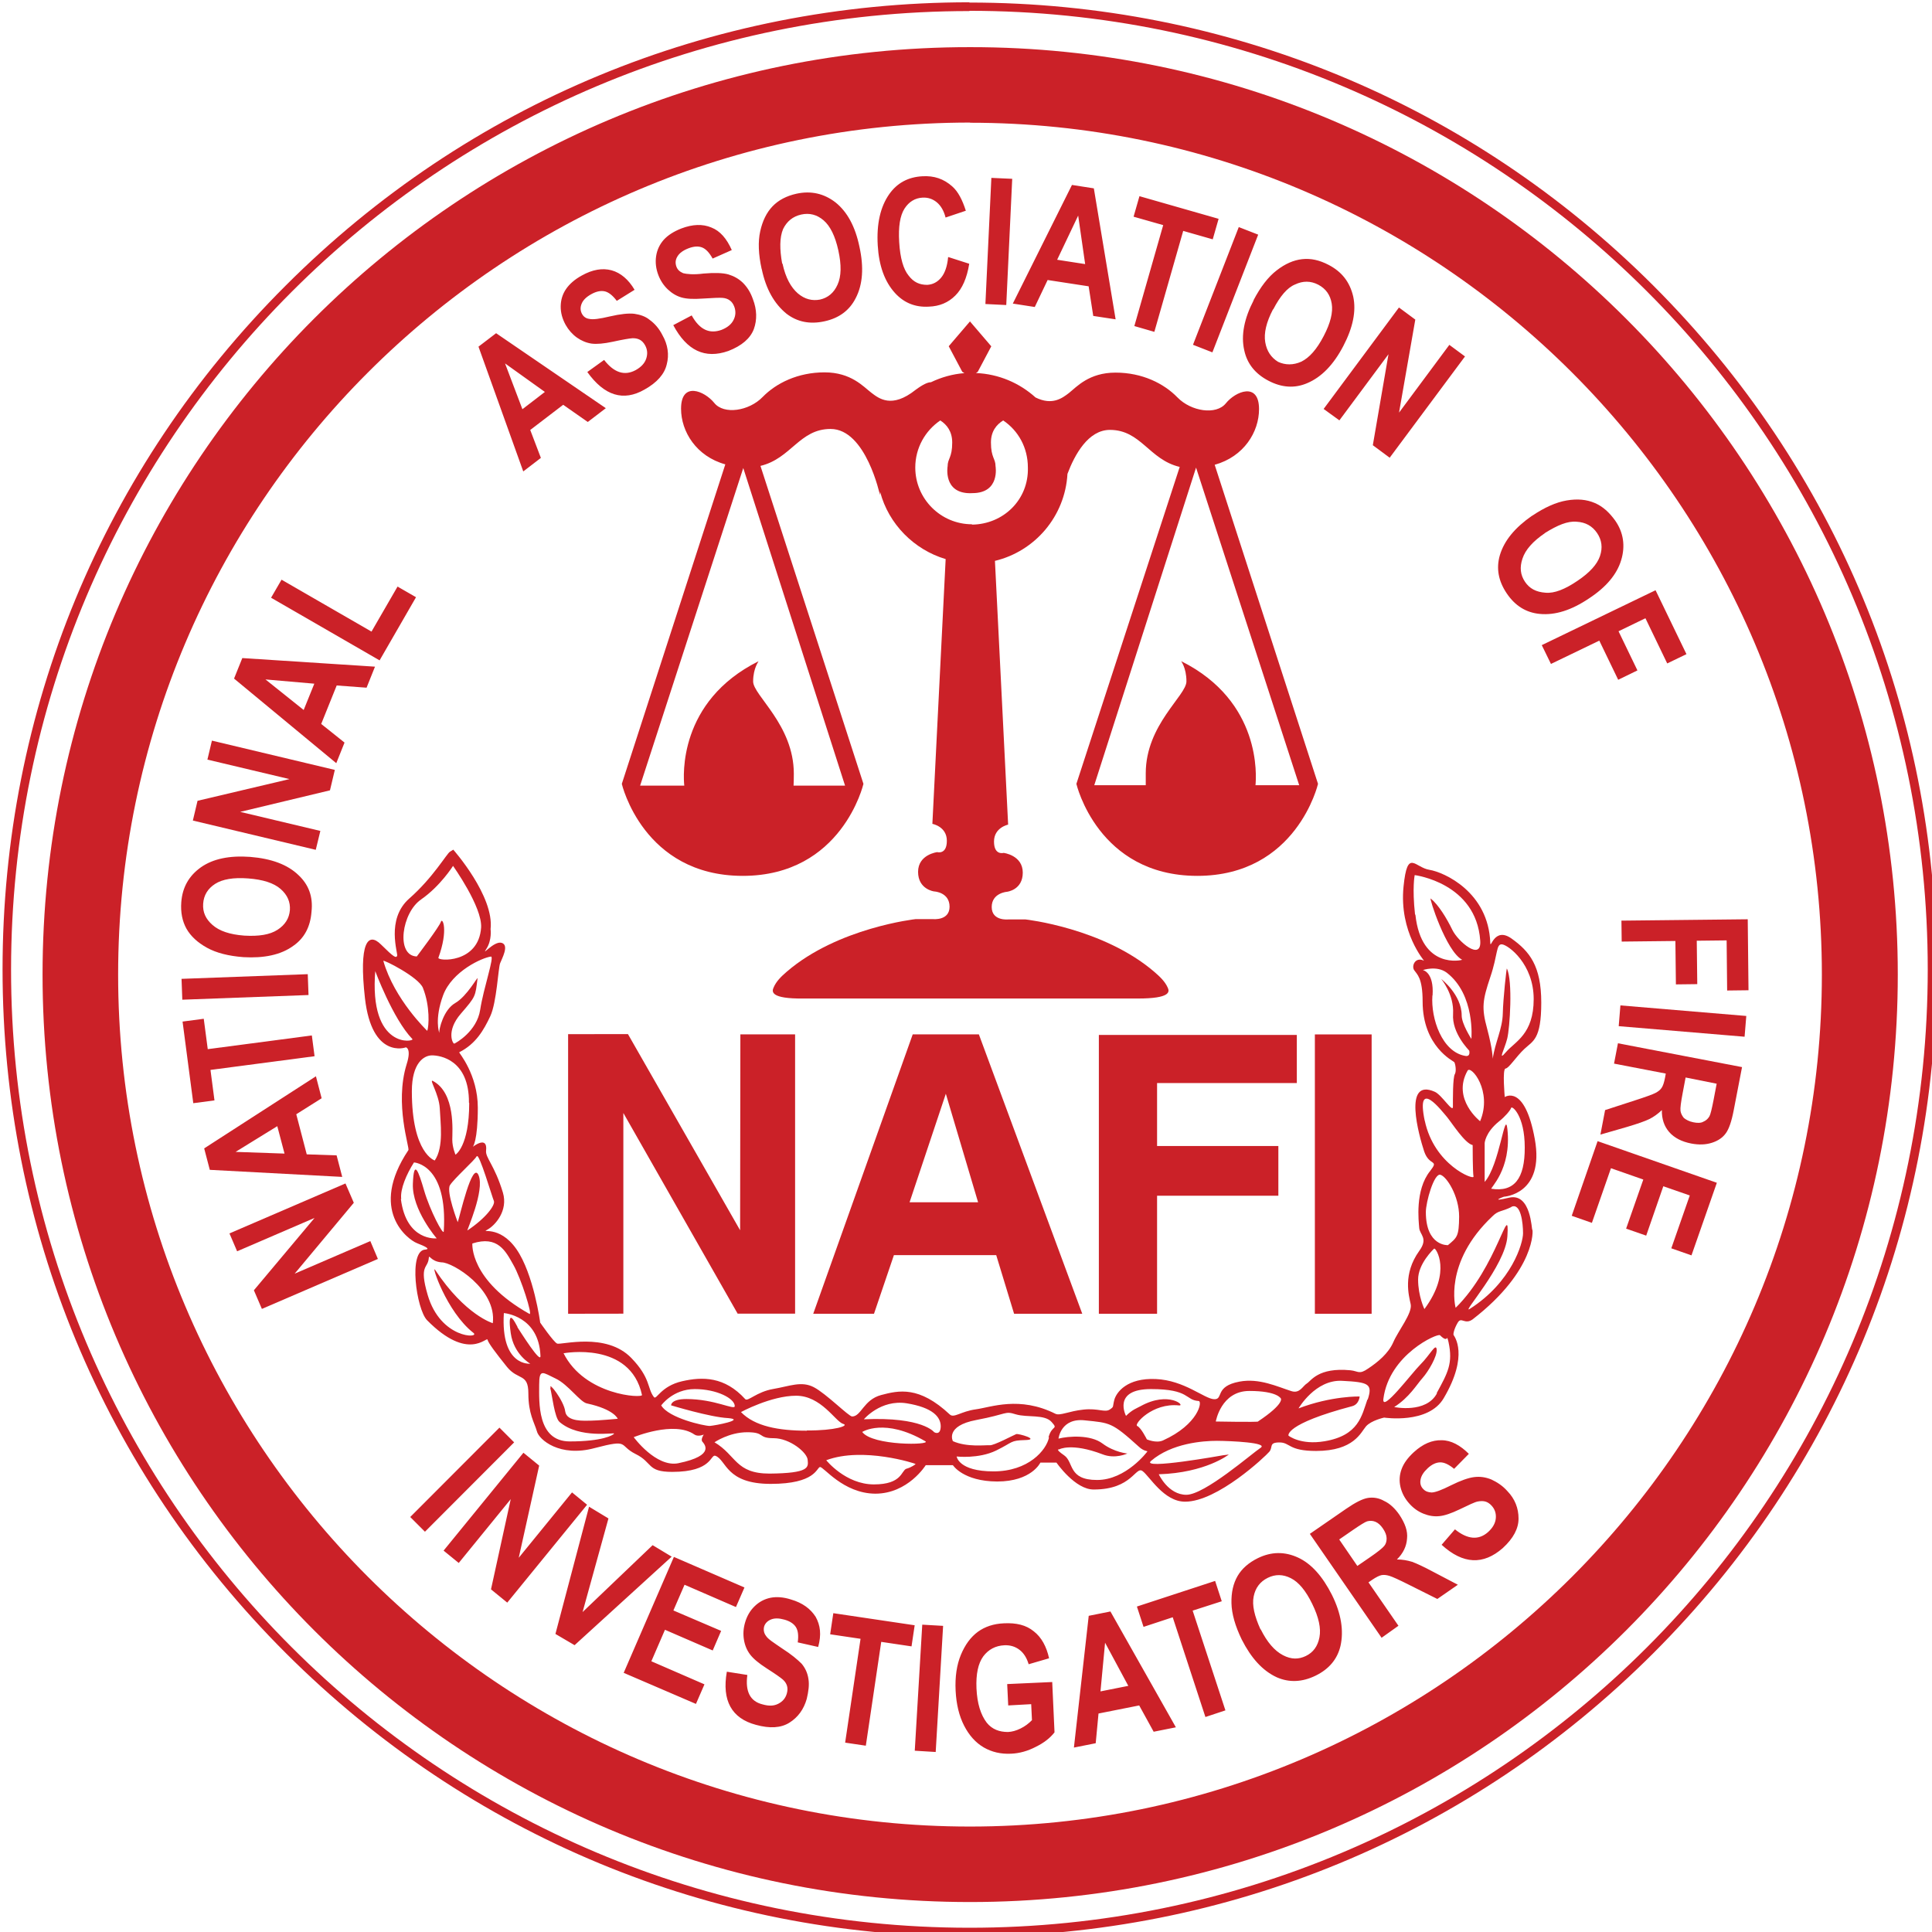
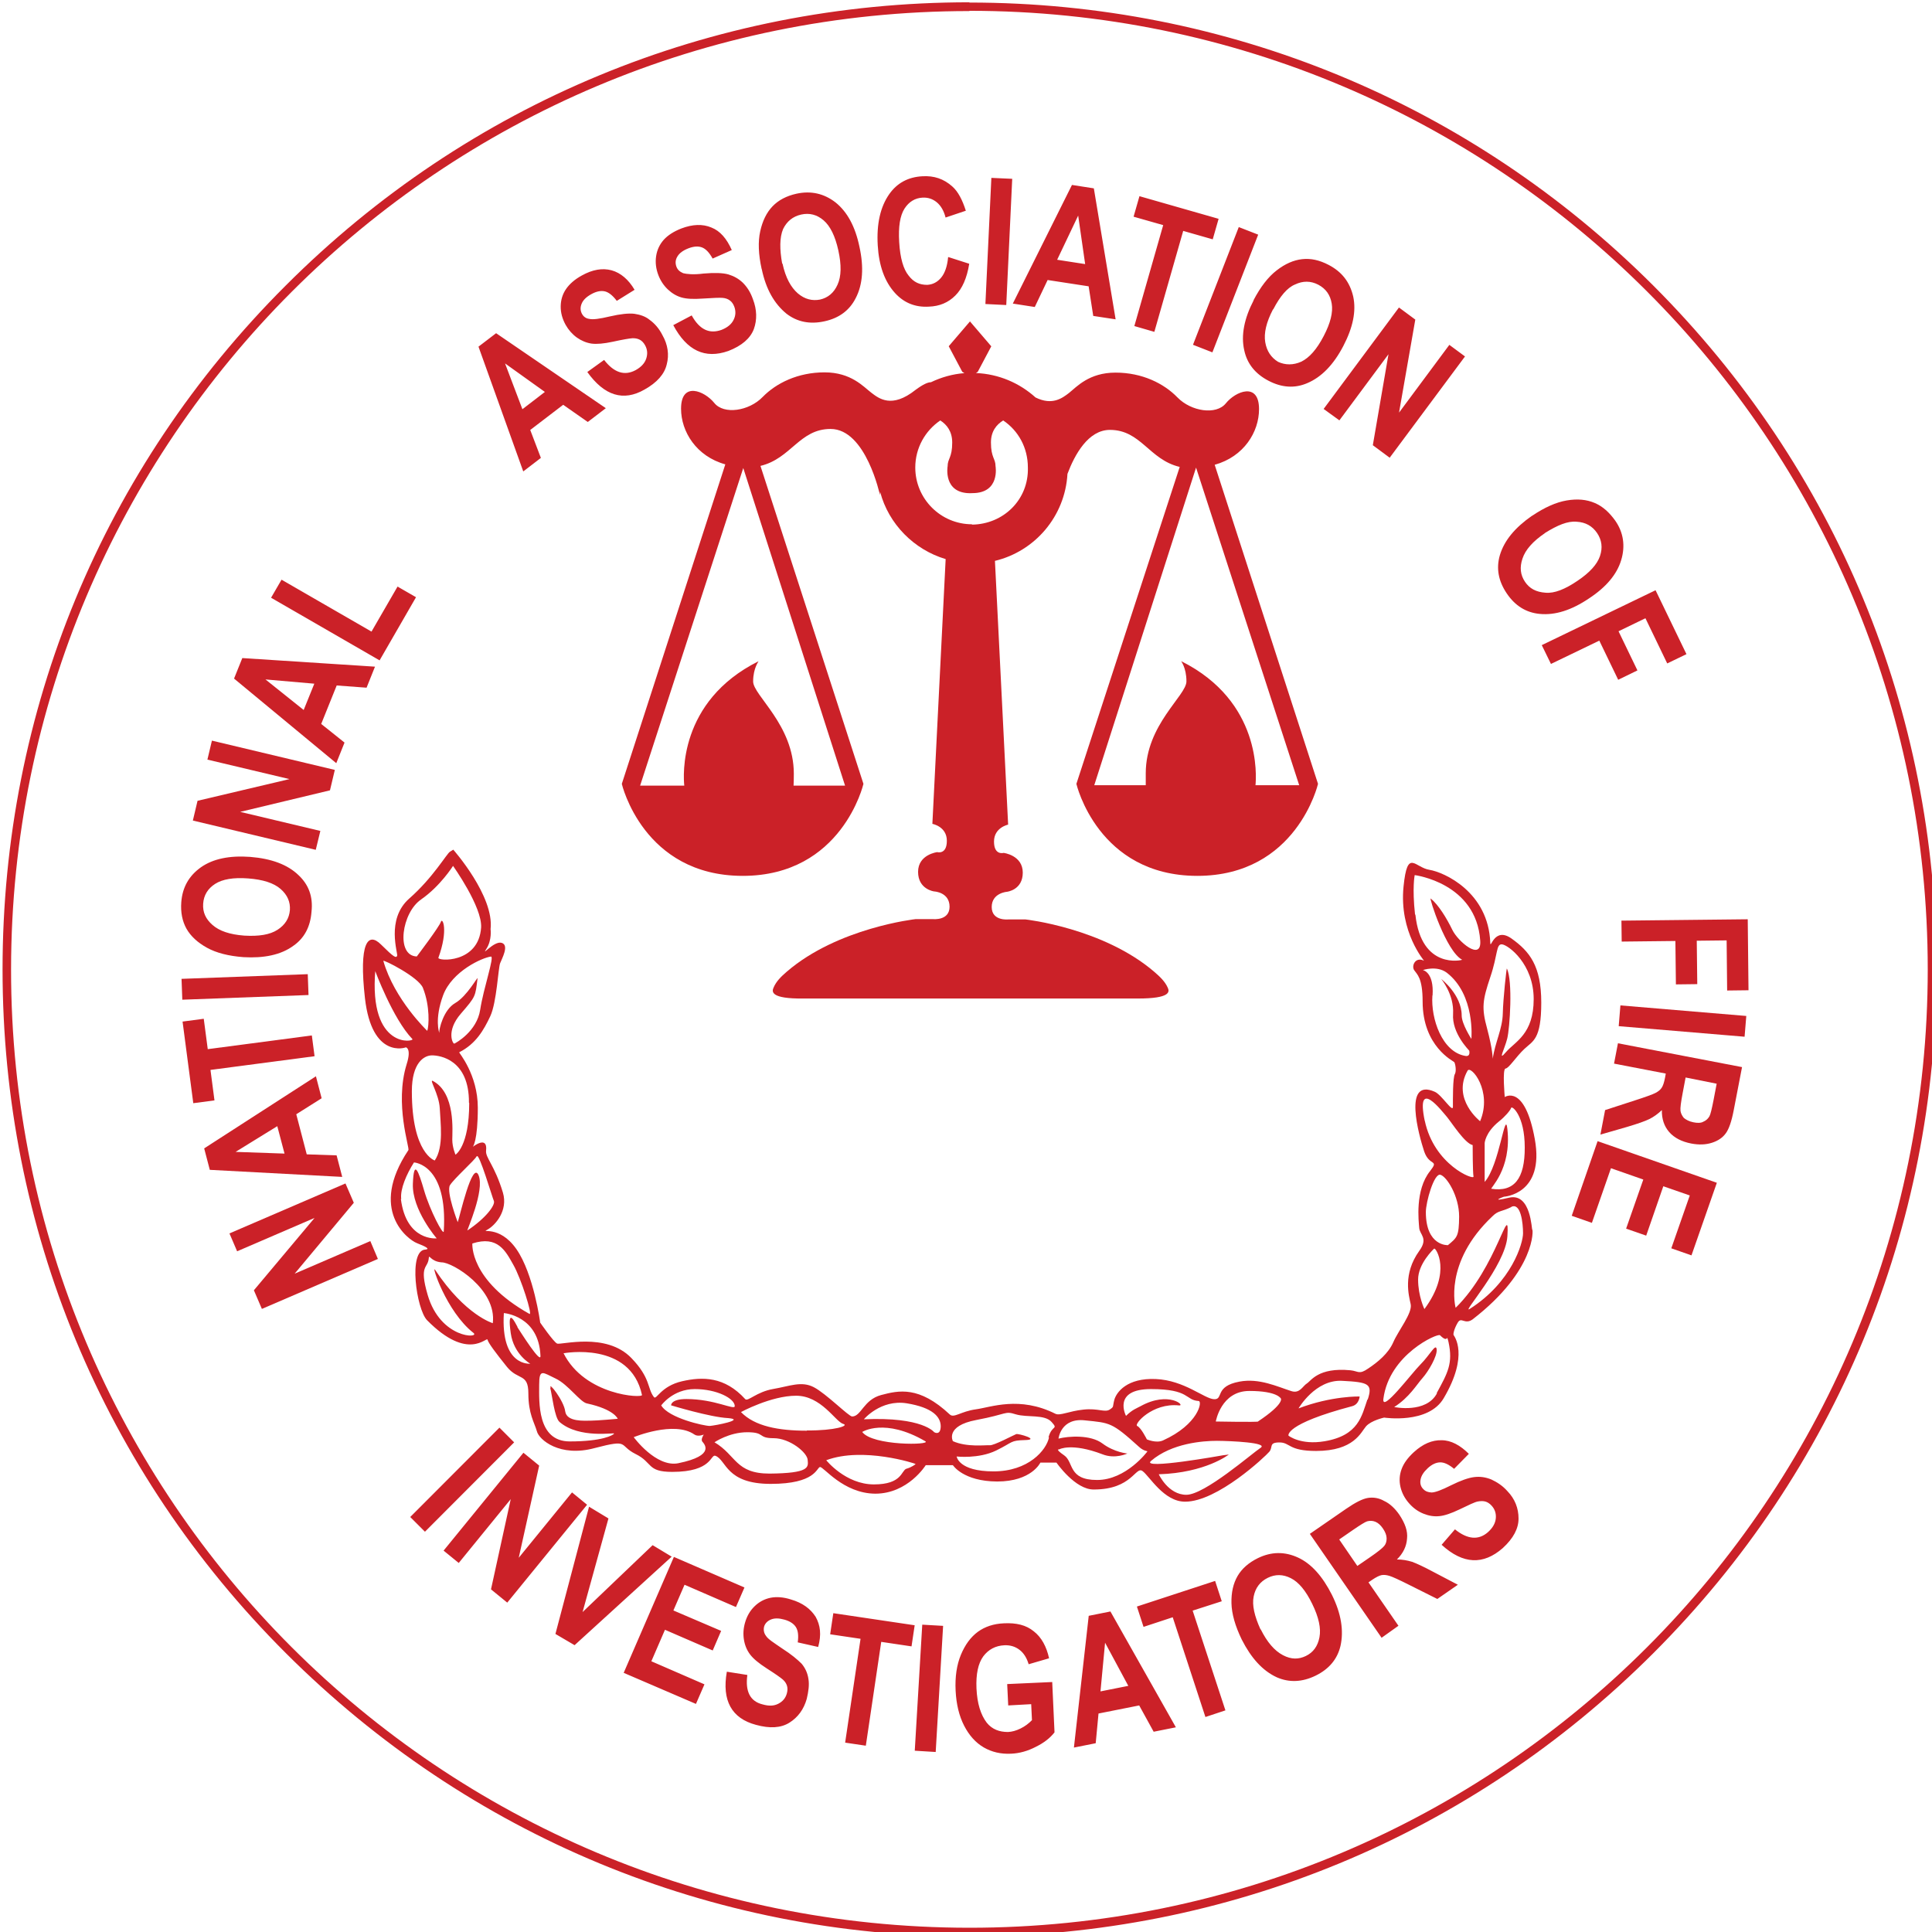
<svg xmlns="http://www.w3.org/2000/svg" version="1.1" id="logo" x="0" y="0" viewBox="0 0 227 227" enable-background="new 0 0 227 227" xml:space="preserve">
  <style>    
	path{ fill: #cb2128; }
  </style>
-   <path d="M113.96 14.42c55.19 0 100.1 44.9 100.1 100.09s-44.9 100.09-100.09 100.1 -100.09-44.9-100.09-100.09S58.77 14.4 114 14.4M113.96 5.54C53.77 5.5 5 54.3 5 114.5s48.79 109 109 108.98 108.98-48.79 108.98-108.98S174.14 5.5 114 5.54L113.96 5.54z" />
  <path d="M48.2 178.24l10.48-10.5 1.73 1.73L49.93 179.97 48.2 178.24zM52.12 182.19l9.38-11.5 1.85 1.51 -2.4 10.83 6.26-7.68 1.77 1.45 -9.38 11.5 -1.91-1.56 2.32-10.6 -6.11 7.5L52.12 182.19zM65.26 191.98l3.95-14.95 2.28 1.38 -3.04 11 8.23-7.86 2.24 1.35 -11.41 10.4L65.26 191.98zM73.28 196.55l5.9-13.62 8.29 3.59 -1 2.3 -6.04-2.62 -1.31 3.02 5.61 2.4 -0.99 2.3 -5.61-2.43 -1.6 3.7 6.24 2.71 -1 2.3L73.28 196.55zM85.42 196.42l2.39 0.38c-0.26 1.9 0.3 3.1 1.8 3.46 0.71 0.2 1.3 0.2 1.84-0.08 0.51-0.26 0.85-0.66 1-1.21 0.09-0.33 0.1-0.62 0.02-0.89 -0.08-0.27-0.24-0.52-0.49-0.74s-0.89-0.67-1.92-1.33c-0.92-0.59-1.56-1.13-1.93-1.62 -0.37-0.49-0.61-1.06-0.72-1.72s-0.07-1.32 0.12-1.99c0.22-0.78 0.59-1.43 1.13-1.95 0.53-0.52 1.15-0.85 1.87-1 0.71-0.14 1.53-0.08 2.4 0.2 1.38 0.4 2.3 1.1 2.9 2.03 0.56 1 0.7 2.1 0.3 3.55l-2.4-0.54c0.11-0.8 0.04-1.39-0.22-1.8 -0.26-0.4-0.7-0.69-1.34-0.87 -0.64-0.18-1.16-0.19-1.58-0.02 -0.42 0.17-0.68 0.45-0.8 0.8 -0.11 0.39-0.04 0.8 0.2 1.11 0.24 0.4 0.9 0.8 1.9 1.49 1.09 0.7 1.8 1.3 2.3 1.8 0.42 0.5 0.7 1.1 0.8 1.81 0.11 0.7 0 1.45-0.2 2.31 -0.35 1.24-1.03 2.17-2.03 2.8s-2.31 0.71-3.94 0.26C85.96 201.9 84.8 199.8 85.4 196.42zM99.3 204.75l1.81-12.2 -3.57-0.53 0.37-2.48 9.56 1.42 -0.37 2.48 -3.56-0.53 -1.81 12.2L99.3 204.75zM107.48 205.7l0.88-14.81 2.45 0.14 -0.87 14.82L107.48 205.7zM118.46 200.38l-0.12-2.51 5.29-0.24 0.27 5.91c-0.5 0.65-1.23 1.23-2.19 1.7 -0.96 0.5-1.93 0.77-2.91 0.81 -1.2 0.06-2.27-0.19-3.22-0.74 -0.94-0.55-1.71-1.4-2.3-2.55s-0.92-2.52-1-4.11c-0.08-1.63 0.13-3.04 0.62-4.22 0.49-1.18 1.15-2.08 1.99-2.7 0.84-0.61 1.86-0.95 3.07-1 1.45-0.07 2.6 0.2 3.5 0.94 0.91 0.7 1.5 1.8 1.8 3.17l-2.4 0.7c-0.22-0.75-0.58-1.32-1.08-1.7 -0.5-0.38-1.09-0.56-1.77-0.53 -1.04 0.05-1.87 0.49-2.48 1.3 -0.61 0.84-0.87 2.1-0.8 3.76 0.08 1.8 0.5 3.1 1.2 4.03 0.64 0.8 1.5 1.1 2.5 1.1 0.48-0.02 0.97-0.16 1.48-0.41 0.51-0.25 0.95-0.58 1.34-0.98l-0.09-1.88L118.46 200.38zM138.16 202.95l-2.61 0.52 -1.7-3.09 -4.78 0.95 -0.33 3.49 -2.56 0.51 1.74-15.48 2.55-0.51L138.16 202.95zM132.57 198.08l-2.73-5.07 -0.54 5.72L132.57 198.08zM141.63 201.74l-3.84-11.72 -3.43 1.13 -0.78-2.39 9.19-3.01 0.78 2.39 -3.42 1.1 3.85 11.72L141.63 201.74zM145.9 192.64c-0.77-1.59-1.18-3.01-1.21-4.27 -0.03-1.26 0.21-2.32 0.72-3.2 0.51-0.87 1.31-1.57 2.39-2.1 1.56-0.76 3.13-0.79 4.7-0.07s2.89 2.2 4 4.4c1.09 2.2 1.4 4.2 1 5.99 -0.37 1.56-1.35 2.72-2.92 3.49 -1.58 0.77-3.1 0.83-4.55 0.2C148.33 196.3 147 194.8 145.9 192.64zM148.13 191.44c0.75 1.5 1.6 2.5 2.6 3.03s1.87 0.5 2.7 0.1c0.87-0.42 1.4-1.15 1.6-2.2 0.2-1.04-0.08-2.35-0.85-3.92 -0.75-1.55-1.59-2.56-2.51-3.02 -0.92-0.47-1.83-0.48-2.72-0.04s-1.45 1.17-1.65 2.19C147.09 188.6 147.4 189.9 148.1 191.44zM162.33 192.43l-8.43-12.21 4.26-2.94c1.09-0.75 1.94-1.18 2.56-1.28 0.62-0.1 1.3 0 1.9 0.35 0.67 0.3 1.3 0.9 1.8 1.63 0.66 1 1 1.9 0.9 2.8 -0.06 0.9-0.45 1.72-1.19 2.45 0.65 0 1.2 0.1 1.8 0.28 0.54 0.2 1.4 0.6 2.5 1.19l2.86 1.5 -2.41 1.67 -3.3-1.65c-1.19-0.6-1.96-0.95-2.32-1.06 -0.36-0.11-0.67-0.14-0.94-0.09 -0.27 0.06-0.64 0.24-1.11 0.56l-0.42 0.29 3.52 5.1L162.33 192.43zM159.48 183.99l1.5-1.03c0.92-0.63 1.47-1.08 1.67-1.33s0.28-0.56 0.27-0.91c-0.01-0.35-0.16-0.73-0.44-1.14 -0.27-0.39-0.56-0.65-0.88-0.78s-0.64-0.14-0.97-0.05c-0.23 0.07-0.8 0.42-1.7 1.04l-1.58 1.09L159.48 183.99zM169.37 181.52l1.58-1.83c1.48 1.2 2.8 1.3 3.9 0.31 0.55-0.5 0.85-1.04 0.9-1.61 0.05-0.57-0.11-1.07-0.5-1.49 -0.23-0.25-0.48-0.41-0.74-0.48 -0.27-0.07-0.56-0.06-0.89 0s-1.04 0.4-2.14 0.93c-0.98 0.47-1.78 0.74-2.39 0.79 -0.61 0.06-1.22-0.04-1.84-0.29s-1.16-0.63-1.63-1.15c-0.55-0.6-0.9-1.26-1.07-1.98 -0.17-0.73-0.12-1.43 0.13-2.11s0.73-1.34 1.44-1.99c1.06-0.97 2.14-1.43 3.26-1.4 1.12 0 2.2 0.6 3.2 1.6l-1.73 1.76c-0.62-0.51-1.16-0.77-1.64-0.76 -0.48 0.01-0.96 0.23-1.45 0.68 -0.49 0.45-0.77 0.89-0.85 1.34 -0.08 0.4 0 0.8 0.3 1.1 0.27 0.3 0.6 0.4 1 0.42 0.43-0.01 1.18-0.29 2.27-0.84 1.15-0.57 2.06-0.89 2.74-0.97 0.67-0.08 1.3 0 2 0.28 0.64 0.3 1.3 0.7 1.9 1.38 0.87 0.9 1.3 2 1.3 3.2 0.01 1.18-0.61 2.34-1.85 3.48C174.28 183.9 171.9 183.8 169.4 181.52z" />
  <path id="wreath" d="M176.68 140.61c0 0 4.84-0.24 3.65-6.78 -1.19-6.54-3.53-4.93-3.53-4.93s-0.3-3.31 0.09-3.35c0.4-0.03 1.22-1.37 2.22-2.31 1-0.94 1.98-1.09 1.98-5.44 0-4.35-1.4-6.02-3.47-7.51 -2.07-1.49-2.49 1.34-2.52 0.49 -0.21-5.96-5.41-8.3-7.15-8.58 -1.73-0.27-2.58-2.56-3.04 1.95 -0.55 5.4 2.5 8.8 2.4 8.73 -1-0.5-1.49 0.58-1.16 1.1 0.34 0.5 1 0.9 1 3.68 0 5.3 3.6 7 3.7 7.12 0.12 0.1 0.3 1 0.1 1.4 -0.27 0.37-0.24 3.1-0.24 3.86s-1.31-1.4-2.13-1.76c-3.79-1.69-1.85 5.17-1.25 7 0.61 1.8 1.8 0.9 0.7 2.31 -1.8 2.24-1.34 5.9-1.28 6.69 0.06 0.8 1.1 1.2 0 2.7 -1.95 2.73-1.22 5.23-1 6.27 0.21 1.03-1.46 3.1-2.04 4.44 -0.58 1.34-1.85 2.37-2.95 3.1 -1.09 0.76-1.16 0.3-2.1 0.21 -3.77-0.36-4.62 1.25-5.11 1.55 -0.49 0.3-0.83 1.22-1.82 0.9 -1.64-0.52-3.77-1.55-6.08-1.12 -3 0.55-1.85 2.13-3.01 2.07 -1.16-0.06-3.47-2.22-6.84-2.37 -3.38-0.15-4.62 1.55-4.87 2.43 -0.24 0.9 0 0.79-0.55 1.16 -0.58 0.37-1.34-0.18-3.07 0 -1.73 0.18-2.77 0.76-3.31 0.49 -4.22-2.11-7.57-0.76-9.34-0.52s-2.58 1.07-3.07 0.6c-3.6-3.37-5.99-2.83-8.06-2.28 -2.07 0.55-2.34 2.52-3.41 2.52 -0.4 0-3.04-2.68-4.5-3.44s-2.83-0.12-4.78 0.21c-1.95 0.34-2.98 1.52-3.28 1.19 -2.42-2.66-5.01-2.65-7.42-2.1 -2.52 0.58-3.01 2.25-3.31 1.86 -0.8-1.04-0.36-2.22-2.65-4.59 -2.97-3.08-8.3-1.49-8.73-1.7 -0.43-0.21-1.98-2.46-1.98-2.46s-0.76-5.72-2.8-8.64c-2.04-2.92-4.32-1.79-3.41-2.28 0.91-0.49 2.46-2.22 1.83-4.35 -0.97-3.22-2.07-4.1-1.98-4.93 0.21-1.85-1.55-0.46-1.55-0.46s0.58-0.67 0.58-4.59c0-3.92-2.25-6.48-2.19-6.51 1.97-0.99 2.89-2.62 3.65-4.23 0.76-1.61 0.94-5.69 1.16-6.23 0.21-0.55 1.1-2.13 0.18-2.4 -0.91-0.27-2.46 1.73-1.79 0.7 0.67-1.03 0.49-2.31 0.49-2.31 0.45-3.87-4.36-9.31-4.36-9.31l-0.02-0.03c0.01 0 0 0-0.39 0.24 -0.39 0.24-1.98 3.04-4.78 5.5 -2.8 2.46-1.28 6.51-1.43 6.75 -0.15 0.24-0.33 0.21-1.89-1.34 -1.55-1.55-2.62-0.18-1.89 6.3 0.82 7.2 4.8 5.8 4.8 5.78s0.7 0.1 0.1 1.98c-1.46 4.7 0.4 9.9 0.2 10.1 -4.7 7.05-0.06 10.5 1 10.92 1.03 0.4 1.6 0.7 1 0.76 -2.04 0.06-1.06 7 0.2 8.3 4.83 4.9 7 1.9 7.1 2.28 0.09 0.4 1 1.6 2.3 3.22 1.31 1.6 2.5 0.7 2.5 3.1 0 2.4 0.7 3.4 1 4.44 0.24 1 2.7 3.1 6.8 1.98 4.17-1.09 2.74-0.33 4.8 0.7 2.04 1 1.3 2.1 4.3 2.1 4.75 0 4.47-2.1 5.08-1.89 1.31 0.5 1.2 3.3 6.5 3.3 5.26 0 5.38-1.89 5.78-1.98 0.4-0.09 2.7 3.1 6.5 3.13 3.86 0 5.93-3.35 5.93-3.35h3.19c0 0 1.2 1.9 5.2 1.92 4.05 0 5.08-2.22 5.08-2.22h1.89c0 0 2.2 3.2 4.4 3.16 4.5 0 4.9-2.8 5.72-2.16 0.82 0.6 2.5 3.6 5 3.59 3.8 0 9.43-5.32 9.89-5.87 0.46-0.55-0.09-1.09 1.19-1.09s1.03 1 4.3 1c4.47 0 5.26-2.19 5.87-2.89 0.61-0.7 2.13-1.03 2.13-1.03s5.2 0.8 7-2.28c3.01-5.1 1.22-7.3 1.16-7.42 -0.06-0.12 0.06-0.73 0.49-1.46s0.82 0.3 1.76-0.39c7.46-5.78 7.09-10.61 7-10.52 -0.09 0.09-0.12-4.35-2.71-3.77C174.85 141.3 176.7 140.6 176.7 140.61zM56.03 135.86c0.26-0.44 1.8 4.8 2 5.25 0.18 0.48-0.93 2.01-3.11 3.46 -0.13 0.1 2.06-4.68 1.31-6.48 -0.74-1.79-2.23 4.95-2.45 5.51 0 0-1.36-3.54-0.92-4.33C53.32 138.5 55.8 136.3 56 135.86zM55.13 129.6c0 5.1-1.61 6.07-1.61 6.07s-0.38-0.84-0.38-1.78 0.4-5.45-2.27-6.88c-0.52-0.28 0.7 1.5 0.8 3.2 0.07 1.7 0.5 4.54-0.59 6.14 0 0-2.69-0.8-2.69-8.13 0-3.35 1.43-4.22 2.37-4.22S55.13 124.5 55.1 129.56zM57.68 112.39c0.45-0.04-0.87 3.7-1.26 6.25s-2.86 3.91-3.04 3.98c-0.17 0.07-1.01-1.47 0.77-3.52 1.78-2.06 1.69-2 1.96-4.15 0.04-0.28-1.22 2.09-2.62 2.9 -1.4 0.8-1.92 3.11-1.88 3.5 0 0-0.59-1.57 0.45-4.4C53.11 114.1 56.7 112.5 57.7 112.39zM49.49 105.67c2.25-1.56 3.74-3.93 3.74-3.93s3.43 4.8 3.3 7.23c-0.29 4.29-5.16 3.96-5.02 3.56 1.2-3.3 0.47-4.8 0.29-4.22 -0.18 0.58-2.83 4.07-2.83 4.07C46.47 112.3 47.2 107.2 49.5 105.67zM49.7 116.1c0.84 2.1 0.7 4.5 0.5 5.02 0 0-3.87-3.69-5.16-8.22C45 112.7 49.2 114.8 49.7 116.09zM44.05 114c0 0 2.1 5.7 4.4 8.08C48.79 122.4 43.3 123.4 44.1 113.97zM47.14 140.87c-0.14-1.15 0.63-2.93 1.5-4.29 0 0 4 0.2 3.5 8.1 -0.04 0.56-1.64-2.51-2.3-4.78 -0.66-2.27-1.22-3.84-1.33-0.8s2.79 6.4 2.8 6.4S47.74 145.9 47.1 140.87zM57.91 155.47c0 0-3.23-0.92-6.78-6.26 -0.52-0.79 1.3 4.9 4.5 7.4 0.82 0.65-3.86 0.74-5.38-4.46 -1.05-3.59 0.03-3.06 0.13-4.33 0.04-0.52 0.2 0.4 1.5 0.5C53.19 148.3 58.4 151.5 57.9 155.47zM55.51 146.1c2.98-0.96 3.9 0.9 4.8 2.5 0.92 1.6 2.3 6 1.9 5.78C55.12 150.4 55.5 146.1 55.5 146.1zM60.8 155.9c-0.26-0.48-1.25-2.51-0.79 0.74 0.35 2.5 2.3 3.6 2.3 3.59s-3.5 0.39-3.11-5.95c0 0 4.1 0.3 4.3 5C63.6 160.4 61.1 156.4 60.8 155.95zM64.65 163.08c0.22 0.8 0.5 3.5 1.1 4 2.33 2 6.5 1.2 6.4 1.36 -0.09 0.18-1.36 0.92-5.21 0.92s-3.59-4.68-3.59-6.65c0-1.97 0.44-1.44 1.93-0.74 1.49 0.7 2.9 2.8 3.7 2.93 3.21 0.7 3.6 1.8 3.6 1.8s-2.41 0.22-3.15 0.22c-0.74 0-2.84 0.18-3.02-1.09C66.27 164.6 64.4 162.2 64.7 163.08zM66.23 159c0 0 7.82-1.47 9.2 4.9C75.55 164.3 68.7 164 66.2 158.97zM79.71 171.92c-2.63 0.53-5.25-3.06-5.25-3.06s4.76-1.97 7.13-0.31c0.44 0.3 1.1 0 1.1 0s-0.39 0.57-0.17 0.83C82.68 169.6 84.2 171 79.7 171.92zM83.38 167.54c-0.66 0-4.81-0.92-5.69-2.41 0 0 1.36-1.92 3.94-1.92 2.58 0 4.7 1.1 4.7 2 0 0.53-2.32-0.83-5.69-0.83 -1.84 0-1.79 0.74-1.79 0.74s4.6 1.4 6.7 1.5C87.67 166.8 84 167.5 83.4 167.54zM90.43 173.14c-4.03 0-3.89-2.14-6.48-3.68 0 0 1.71-1.18 3.85-1.18 2.14 0 1.2 0.7 3.1 0.7s3.98 1.7 4 2.58C94.98 172.4 95.1 173.1 90.4 173.14zM94.8 168.1c-3.33 0-6.13-0.52-7.74-2.19 0 0 3.54-1.92 6.48-1.92 2.93 0 4.6 3 5.5 3.3C99.88 167.5 98.1 168.1 94.8 168.07zM106.49 172.57c-0.61 0.22-0.48 1.84-3.81 1.84s-5.6-2.84-5.6-2.84c4.33-1.62 10.5 0.4 10.5 0.44S107.1 172.4 106.5 172.57zM101.32 168.24c0 0 2.64-1.68 7.4 1.1C109.51 169.8 102.5 169.9 101.3 168.24zM109.77 168.29c0 0-1.31-1.84-8.27-1.53 0 0 1.97-2.36 5.03-1.88 3.06 0.5 4 1.6 4 2.71C110.51 168.7 109.8 168.3 109.8 168.29zM123.25 168.9c-0.31 1.49-2.41 3.98-6.52 3.98 -4.11 0-4.33-1.75-4.33-1.75s2.58 0.3 4.64-0.7c2.06-1.01 1.62-1.18 3.41-1.23 1.79-0.04-0.79-0.79-1.05-0.7 -0.26 0.09-2.63 1.36-3.11 1.31 -0.48-0.04-2.67 0.26-4.33-0.48 0 0-0.96-1.79 2.76-2.49 3.72-0.7 3.28-1.09 4.64-0.66 1.36 0.4 3.37-0.04 4.2 0.9C124.38 168 123.6 167.4 123.2 168.86zM128.89 173.89c-3.41 0-2.71-2.1-3.85-2.89 -1.14-0.79-0.61-0.7-0.61-0.7s1.43-0.83 5.1 0.57c1.49 0.6 2.93-0.09 2.93-0.09s-1.53-0.13-2.93-1.18c-1.4-1.05-3.98-0.87-5.16-0.57 0 0 0.26-2.49 3.15-2.14 2.89 0.3 3.1 0.2 6.3 3.1 0.53 0.5 1 0.5 1 0.53S132.3 173.9 128.9 173.89zM133.62 167.54c-0.44-0.17 1.77-2.74 4.9-2.41 0.83 0.09-1.18-1.75-4.51 0.09 -0.41 0.23-0.96 0.39-1.71 1.14 0 0-1.66-3.15 2.93-3.15 4.6 0 4 1.3 5.6 1.4 0.48 0 0 2.75-4.2 4.64 -0.79 0.35-1.88-0.13-1.88-0.13S134.05 167.7 133.6 167.54zM148.1 170.12c-1.01 0.66-6.56 5.51-8.71 5.51 -2.14 0-3.24-2.41-3.24-2.41 5.51-0.17 8.23-2.32 8.23-2.32l-0.7 0.09c0 0-9.71 1.75-8.44 0.66 2.42-2.08 6.08-2.36 7.75-2.36C144.64 169.3 149.1 169.5 148.1 170.12zM147.84 167.02c-0.13 0.09-4.99 0-4.99 0s0.61-3.59 3.94-3.59c3.33 0 3.7 0.9 3.7 0.88S150.99 164.9 147.8 167.02zM160.66 164.44c-0.66 1.88-1 4.22-5.03 4.9 -2.84 0.48-4.24-0.66-4.24-0.66s-0.5-1.35 7.48-3.46c0.83-0.22 0.88-1.14 0.88-1.14s-3.28-0.09-7.18 1.4c0 0 1.97-3.41 5.12-3.24C160.83 162.4 161.3 162.6 160.7 164.44zM175.1 114.81c0.92-2.71 0.66-3.94 1.4-3.85 0.74 0.1 3.7 2.3 3.7 6.43s-2.19 4.99-3.24 6.21c-1.05 1.23-0.17-0.35 0.13-1.57 0.31-1.23 0.67-6.8-0.04-8.23 -0.04-0.09-0.44 3.5-0.48 5.3 -0.04 1.79-0.92 3.41-1.18 5.3 0 0 0-1.05-0.66-3.54C174.05 118.4 174.2 117.5 175.1 114.81zM173.92 131.75c0 0-3.37-2.61-1.49-5.95C172.82 125.1 175.4 128.2 173.9 131.75zM166.26 107.46c-0.35-3.19-0.04-4.64-0.04-4.64s7.23 0.9 7.7 7.7c0.18 2.49-2.63 0.09-3.28-1.27 -0.66-1.36-1.63-2.95-2.54-3.68 -0.22-0.17 1.8 6.2 3.7 7.2C171.82 112.8 167 114 166.3 107.46zM168.32 116.96c0.18-2.76-1.14-2.98-1.14-2.98s1.62-0.57 2.8 0.3c3.38 2.6 2.9 7.8 2.9 7.79s-1.14-1.75-1.14-2.76c0-2.45-2.41-4.29-2.41-4.29s1.53 1.8 1.4 4.1c-0.17 2.3 1.9 4.3 1.9 4.33s0.18 0.74-0.48 0.61C169.45 123.6 168.1 119.7 168.3 116.96zM167.4 131.7c-1.09-5.25 2.06-1.09 2.63-0.44 0.57 0.7 2.1 3.1 3 3.28 0 0 0 3.2 0.1 3.7C173.22 138.7 168.5 136.9 167.4 131.66zM168.54 146.71c0.13-0.09 2.1 2.67-1.18 7.1 0 0-0.74-1.53-0.74-3.46C166.61 148.5 168.4 146.8 168.5 146.71zM168.84 163.7c-1.27 2.41-5.03 1.62-5.03 1.62 1.79-1.14 2.63-2.63 3.33-3.41 0.7-0.79 1.75-2.58 1.66-3.37 -0.09-0.79-0.79 0.66-1.88 1.75 -1.09 1.09-4.59 5.78-4.38 4.07 0.67-5.23 6.39-7.74 6.65-7.48 1.09 1.1 0.7-0.35 1 0.79C170.74 160.2 170.1 161.3 168.8 163.69zM170.11 146.3c0 0-2.58 0.13-2.58-3.89 0-1.18 0.96-4.59 1.71-4.38 0.74 0.2 2.2 2.5 2.2 4.9C171.42 145.3 171.2 145.4 170.1 146.32zM177.55 141.81c1.14-0.57 1.4 1.9 1.4 3.1 0 1.14-1.31 5.72-6.26 8.88 -1.09 0.7 4.2-5.08 4.42-8.53 0.28-4.5-1.18 3.59-6.08 8.4 0 0-1.48-5.29 4.33-10.76C176.06 142.2 176.4 142.4 177.6 141.81zM175.23 139.7c-0.26-0.04 2.4-2.23 1.88-7.04 -0.26-2.45-0.92 4.25-2.67 6.21v-4.55c0 0 0.05-1.25 1.71-2.58 0.66-0.52 1.31-1.27 1.4-1.57 0.09-0.31 1.6 0.9 1.6 4.64C179.17 138.5 177.9 140.1 175.2 139.67z" />
-   <path d="M66.75 154.36v-32.85l7.03-0.01 13.18 23.05 0.03-23.02h6.43v32.82h-6.75l-13.43-23.58v23.58L66.75 154.36zM127.16 154.36h-8.01l-2.1-6.89h-12.02l-2.34 6.89h-7.14l11.69-32.83h7.77L127.16 154.36zM114.92 141.26l-3.79-12.75 -4.26 12.75H114.92zM129.11 154.36V121.6h23.26v5.65h-16.42v7.4h14.25v5.84h-14.25v13.87H129.11zM154.49 154.36v-32.82h6.67v32.82H154.49z" />
  <path id="scales" d="M142.72 54.61c3.44-0.96 5.21-3.86 5.21-6.54 0-3.25-2.78-2.08-3.9-0.68 -1.13 1.4-4.07 0.96-5.68-0.69 -1.6-1.65-4.15-2.92-7.28-2.92 -3.13 0-4.57 1.68-5.48 2.4 -0.76 0.58-1.94 1.5-3.92 0.52 -1.87-1.69-4.31-2.76-7-2.87l0.21-0.14 1.59-3 -2.5-2.92 0 0.1 0-0.11 -2.5 2.92 1.59 3 0.25 0.16c-1.4 0.11-2.72 0.49-3.93 1.07 -0.36 0-0.92 0.24-1.81 0.9 -2.79 2.22-4.3 1.02-5.21 0.32 -0.91-0.69-2.35-2.38-5.48-2.38 -3.13 0-5.68 1.26-7.28 2.9 -1.6 1.65-4.55 2.1-5.68 0.69 -1.13-1.4-3.9-2.58-3.9 0.68 0 2.7 1.8 5.6 5.2 6.54L73.06 92.1c0 0 2.5 10.8 14.2 10.81v0c0 0 0 0 0 0 0 0 0 0 0 0v0c11.69 0 14.19-10.81 14.19-10.81L89.35 54.74c3.6-0.86 4.58-4.34 8.24-4.34 4.17 0 5.8 7.8 5.8 7.76l0.02-0.37c1 3.8 4 6.8 7.7 7.9l-1.56 31.11c0 0 1.7 0.3 1.7 1.99 0 1.66-1.13 1.33-1.13 1.33s-2.25 0.27-2.25 2.32 1.86 2.3 1.9 2.3 1.79 0.1 1.8 1.79c0 1.66-1.92 1.46-1.92 1.46h-2.06c0 0-9.13 1-15.14 6.17 -0.66 0.57-1.25 1.13-1.57 1.9 -0.2 0.46-0.33 1.3 3.5 1.26h19.41 0.5 19.41c3.84 0 3.72-0.8 3.51-1.26 -0.32-0.73-0.91-1.29-1.57-1.86 -6.01-5.17-15.14-6.17-15.14-6.17h-2.06c0 0-1.92 0.2-1.92-1.46 0-1.66 1.79-1.79 1.79-1.79s1.86-0.2 1.86-2.25 -2.25-2.32-2.25-2.32 -1.13 0.33-1.13-1.33c0-1.66 1.66-1.99 1.66-1.99l-1.55-30.99c4.71-1.13 8.24-5.24 8.52-10.22 0.85-2.26 2.44-5.17 4.99-5.17 3.65 0 4.6 3.5 8.2 4.35L126.47 92.1c0 0 2.5 10.8 14.2 10.81v0c0 0 0 0 0 0 0 0 0 0 0 0v0c11.69 0 14.19-10.81 14.19-10.81L142.72 54.61zM93.24 92.31c0.02-0.41 0.03-0.86 0.03-1.4 0-5.75-4.78-9.21-4.78-10.84s0.7-2.41 0.62-2.37c-9.43 4.71-8.83 13.51-8.71 14.61h-5.19L87.33 54.99l11.96 37.32H93.24zM114.21 61.6c-3.68 0-6.67-2.99-6.67-6.67 0-2.3 1.17-4.33 2.94-5.53 0.78 0.5 1.4 1.3 1.4 2.6 0 1.78-0.54 1.88-0.54 2.78 0 0-0.57 3.2 2.7 3.17 0.04 0 0.07-0.01 0.11-0.01 0.04 0 0.1 0 0.1 0 3.29 0 2.72-3.17 2.72-3.17 0-0.9-0.54-1-0.54-2.78 0-1.32 0.66-2.11 1.44-2.59 1.78 1.2 2.9 3.2 2.9 5.53C120.88 58.7 117.9 61.6 114.2 61.64zM147.51 92.3c0.11-1.1 0.71-9.89-8.71-14.61 -0.08-0.04 0.6 0.7 0.6 2.37s-4.78 5.09-4.78 10.8c0 0.5 0 1 0 1.4h-6.05l11.96-37.32 12.12 37.32H147.51z" />
  <path d="M44.4 147.92l-13.63 5.87 -0.94-2.19 7.13-8.5 -9.1 3.92 -0.9-2.1 13.63-5.87 0.98 2.27 -6.95 8.33 8.89-3.83L44.4 147.92zM37.12 126.46l0.67 2.58 -2.98 1.88 1.23 4.71 3.51 0.12 0.66 2.53 -15.56-0.83 -0.66-2.52L37.12 126.46zM32.58 132.32l-4.9 3.02 5.75 0.2L32.58 132.32zM36.96 124.1l-12.23 1.61 0.47 3.58 -2.49 0.33 -1.26-9.59 2.49-0.33 0.47 3.57 12.23-1.61L36.96 124.1zM36.25 116.91l-14.83 0.55 -0.09-2.45 14.83-0.55L36.25 116.91zM28.61 112.46c-1.76-0.13-3.2-0.5-4.3-1.11 -1.1-0.61-1.9-1.35-2.4-2.23 -0.49-0.88-0.7-1.92-0.61-3.12 0.13-1.74 0.9-3.1 2.31-4.1 1.41-0.99 3.34-1.4 5.79-1.22 2.48 0.2 4.4 0.9 5.7 2.17 1.16 1.1 1.7 2.5 1.5 4.28 -0.13 1.76-0.84 3.1-2.14 4C33 112.2 31 112.6 28.6 112.46zM28.7 109.93c1.7 0.1 3-0.1 3.9-0.68 0.9-0.58 1.38-1.35 1.46-2.31 0.07-0.96-0.29-1.79-1.09-2.49 -0.8-0.7-2.07-1.11-3.82-1.24 -1.72-0.13-3.01 0.09-3.87 0.64 -0.87 0.56-1.34 1.33-1.41 2.33 -0.07 1 0.3 1.8 1.1 2.5S26.97 109.8 28.7 109.93zM37.1 99.85l-14.44-3.44 0.55-2.32 10.8-2.55 -9.64-2.29 0.53-2.23 14.44 3.44 -0.57 2.4 -10.55 2.53 9.42 2.24L37.1 99.85zM44.06 78.33L43.07 80.8l-3.51-0.26 -1.82 4.52 2.74 2.19 -0.97 2.42L27.5 79.73l0.97-2.41L44.06 78.33zM36.93 80.33l-5.74-0.5 4.49 3.59L36.93 80.33zM44.6 77.59l-12.75-7.36 1.23-2.12 10.57 6.1 3.06-5.29 2.17 1.25L44.6 77.59zM71.18 47.96l-2.12 1.62 -2.89-2.02 -3.87 2.96 1.25 3.28 -2.07 1.59 -5.26-14.66 2.07-1.58L71.18 47.96zM64.02 46.05l-4.68-3.35 2.04 5.38L64.02 46.05zM69.02 43.7l1.96-1.41c1.16 1.5 2.4 1.9 3.7 1.2 0.65-0.36 1.07-0.81 1.25-1.36 0.18-0.55 0.14-1.07-0.14-1.57 -0.16-0.29-0.37-0.51-0.61-0.64 -0.24-0.13-0.54-0.19-0.87-0.18 -0.34 0.02-1.11 0.15-2.3 0.41 -1.07 0.23-1.9 0.3-2.51 0.22 -0.6-0.09-1.18-0.33-1.72-0.71 -0.54-0.39-0.98-0.89-1.32-1.49 -0.39-0.71-0.59-1.43-0.58-2.18 0.01-0.74 0.21-1.42 0.62-2.02 0.41-0.6 1.02-1.14 1.86-1.6 1.25-0.7 2.42-0.9 3.5-0.61 1.08 0.3 2 1.1 2.7 2.29l-2.09 1.3c-0.48-0.64-0.96-1.02-1.42-1.12 -0.47-0.1-0.99 0.01-1.57 0.33 -0.58 0.32-0.96 0.69-1.13 1.1 -0.18 0.42-0.17 0.8 0 1.16 0.2 0.4 0.5 0.6 0.9 0.65 0.42 0.1 1.22-0.01 2.4-0.29 1.25-0.29 2.22-0.39 2.89-0.31 0.67 0.1 1.3 0.3 1.8 0.72 0.56 0.4 1.1 1 1.5 1.8 0.63 1.1 0.8 2.3 0.5 3.42 -0.27 1.15-1.14 2.14-2.61 2.96C73.24 47.2 71 46.5 69 43.7zM79.13 38.19l2.14-1.13c0.94 1.7 2.1 2.2 3.5 1.7 0.69-0.27 1.17-0.66 1.42-1.17 0.26-0.51 0.28-1.04 0.08-1.57 -0.12-0.31-0.29-0.56-0.52-0.72 -0.22-0.17-0.5-0.27-0.84-0.3 -0.34-0.03-1.12 0-2.33 0.08 -1.09 0.08-1.93 0.04-2.51-0.13 -0.59-0.17-1.12-0.49-1.61-0.95 -0.48-0.46-0.85-1.01-1.1-1.66 -0.29-0.75-0.38-1.5-0.27-2.24 0.11-0.74 0.41-1.37 0.89-1.92 0.49-0.54 1.17-0.98 2.06-1.33 1.33-0.51 2.52-0.55 3.54-0.12 1.03 0.4 1.8 1.3 2.4 2.65l-2.25 1c-0.39-0.7-0.8-1.14-1.25-1.31 -0.45-0.17-0.98-0.13-1.6 0.11s-1.04 0.55-1.28 0.94 -0.28 0.77-0.13 1.2c0.15 0.4 0.4 0.6 0.8 0.78 0.4 0.1 1.2 0.2 2.4 0.04 1.28-0.11 2.25-0.08 2.9 0.1 0.66 0.2 1.2 0.5 1.7 0.97 0.5 0.5 0.9 1.1 1.2 1.96 0.46 1.2 0.5 2.4 0.1 3.5 -0.42 1.1-1.42 1.96-3 2.57C82.83 42.2 80.7 41.2 79.1 38.19zM89.49 31.61c-0.38-1.73-0.44-3.21-0.17-4.43 0.27-1.23 0.75-2.21 1.45-2.94 0.7-0.73 1.64-1.22 2.81-1.48 1.7-0.37 3.23-0.03 4.6 1.03 1.36 1.1 2.3 2.8 2.8 5.2 0.53 2.4 0.4 4.45-0.45 6.06 -0.73 1.43-1.95 2.33-3.65 2.7 -1.72 0.38-3.21 0.08-4.47-0.89C90.99 35.7 90 34 89.5 31.61zM91.94 30.97c0.37 1.7 1 2.8 1.8 3.5 0.82 0.7 1.7 0.9 2.6 0.73 0.94-0.21 1.64-0.79 2.07-1.76 0.44-0.96 0.47-2.3 0.09-4.02 -0.37-1.68-0.95-2.86-1.73-3.53 -0.78-0.67-1.66-0.9-2.64-0.68 -0.98 0.22-1.68 0.8-2.12 1.7C91.59 27.9 91.6 29.3 91.9 30.97zM111.45 30.21l2.43 0.78c-0.27 1.68-0.82 2.93-1.64 3.74 -0.82 0.82-1.85 1.26-3.12 1.3 -1.58 0.09-2.9-0.44-3.96-1.6 -1.22-1.34-1.89-3.21-2.03-5.6 -0.15-2.53 0.31-4.54 1.36-6.03 0.92-1.3 2.21-2 3.89-2.09 1.36-0.08 2.5 0.3 3.5 1.19 0.69 0.6 1.2 1.6 1.6 2.86l-2.38 0.8c-0.2-0.79-0.55-1.39-1.03-1.79 -0.49-0.4-1.04-0.58-1.67-0.55 -0.9 0.05-1.61 0.49-2.13 1.3 -0.52 0.82-0.73 2.12-0.62 3.92 0.11 1.9 0.5 3.2 1.1 3.93 0.6 0.8 1.3 1.1 2.2 1.1 0.65-0.04 1.19-0.32 1.63-0.85C111.01 32.1 111.3 31.3 111.4 30.21zM115.78 35.72l0.7-14.82 2.45 0.11 -0.7 14.83L115.78 35.72zM131.08 37.52l-2.63-0.4 -0.54-3.48 -4.82-0.74 -1.51 3.17 -2.58-0.4 6.95-13.94 2.57 0.4L131.08 37.52zM127.5 31.03l-0.82-5.7 -2.47 5.19L127.5 31.03zM133.28 38.31l3.39-11.86 -3.48-0.99 0.69-2.41 9.3 2.66 -0.69 2.41 -3.47-0.99 -3.39 11.86L133.28 38.31zM140.17 40.51l5.38-13.83 2.28 0.89 -5.38 13.83L140.17 40.51zM147.28 35.28c0.82-1.57 1.72-2.74 2.72-3.51 0.99-0.77 1.99-1.21 3-1.32 1.01-0.11 2 0.1 3.1 0.67 1.54 0.8 2.5 2 2.9 3.74 0.36 1.69-0.03 3.62-1.17 5.8 -1.15 2.2-2.56 3.65-4.24 4.36 -1.47 0.63-2.99 0.53-4.54-0.28 -1.56-0.81-2.51-2-2.85-3.55C145.78 39.4 146.2 37.4 147.3 35.28zM149.57 36.35c-0.79 1.52-1.09 2.8-0.91 3.86s0.7 1.8 1.5 2.3c0.86 0.4 1.8 0.4 2.72-0.01 0.96-0.46 1.84-1.46 2.65-3.02 0.8-1.53 1.11-2.8 0.94-3.81 -0.17-1.02-0.69-1.75-1.58-2.22 -0.89-0.46-1.8-0.47-2.74-0.02C151.25 33.8 150.4 34.8 149.6 36.35zM155.52 48.05l8.85-11.92 1.92 1.42 -1.91 10.93 5.91-7.96 1.84 1.36 -8.85 11.9 -1.98-1.47 1.84-10.69 -5.77 7.77L155.52 48.05zM180.02 60.6c1.47-0.99 2.82-1.59 4.06-1.8 1.24-0.21 2.33-0.12 3.3 0.3 0.94 0.4 1.7 1.1 2.4 2.07 0.98 1.4 1.2 3 0.7 4.64 -0.49 1.65-1.75 3.17-3.78 4.5 -2.06 1.39-3.99 2-5.8 1.82 -1.59-0.15-2.88-0.95-3.86-2.4 -0.99-1.46-1.26-2.95-0.82-4.48C176.74 63.5 178 62 180 60.6zM181.52 62.64c-1.41 0.96-2.29 1.94-2.64 3 -0.34 1.02-0.25 1.9 0.3 2.72 0.54 0.8 1.3 1.2 2.4 1.28 1.06 0.1 2.31-0.41 3.77-1.4 1.43-0.96 2.31-1.93 2.64-2.91s0.22-1.87-0.34-2.7c-0.56-0.83-1.36-1.27-2.4-1.33C184.2 61.2 183 61.7 181.5 62.64zM181.15 75.8l13.37-6.45 3.63 7.51 -2.26 1.09 -2.56-5.31 -3.16 1.53 2.22 4.6 -2.26 1.1 -2.22-4.6 -5.68 2.74L181.15 75.8zM190.51 108.17l14.84-0.16 0.09 8.34 -2.51 0.03 -0.06-5.89 -3.51 0.04 0.06 5.1 -2.51 0.03 -0.06-5.1 -6.31 0.07L190.51 108.17zM190.39 118.13l14.79 1.24 -0.2 2.44 -14.79-1.24L190.39 118.13zM190.1 122.58l14.58 2.8 -0.98 5.08c-0.25 1.3-0.56 2.2-0.93 2.7 -0.37 0.51-0.91 0.88-1.63 1.11s-1.52 0.26-2.42 0.09c-1.14-0.22-2-0.67-2.6-1.35 -0.59-0.68-0.88-1.54-0.86-2.58 -0.47 0.45-0.96 0.8-1.46 1.05 -0.51 0.25-1.39 0.56-2.64 0.93l-3.12 0.9 0.55-2.88 3.51-1.14c1.27-0.41 2.07-0.7 2.4-0.87 0.33-0.17 0.58-0.37 0.73-0.6 0.16-0.23 0.29-0.62 0.4-1.18l0.09-0.5 -6.08-1.17L190.1 122.58zM198.05 126.6l-0.34 1.8c-0.21 1.1-0.3 1.8-0.26 2.12 0.04 0.3 0.2 0.6 0.4 0.84 0.26 0.2 0.6 0.4 1.1 0.5 0.46 0.1 0.9 0.1 1.17-0.06 0.32-0.13 0.56-0.35 0.73-0.64 0.12-0.21 0.28-0.86 0.49-1.94l0.36-1.89L198.05 126.6zM187.71 134.08l14.01 4.89 -2.98 8.53 -2.37-0.83 2.17-6.21 -3.11-1.08 -2.01 5.8 -2.36-0.82 2.02-5.77 -3.8-1.33 -2.24 6.42 -2.37-0.83L187.71 134.08z" />
  <path d="M113.9 1.27c62.2 0 112.6 50.4 112.6 112.63s-50.42 112.63-112.63 112.6S1.27 176.1 1.3 113.9 51.69 1.3 113.9 1.3M113.9 0.27c-30.35 0-58.89 11.82-80.35 33.3C12.09 55 0.3 83.5 0.3 113.9s11.82 58.9 33.3 80.35 50 33.3 80.3 33.28 58.89-11.82 80.35-33.28c21.46-21.46 33.28-50 33.28-80.35s-11.82-58.89-33.28-80.35C172.78 12.1 144.2 0.3 113.9 0.3L113.9 0.27z" />
</svg>